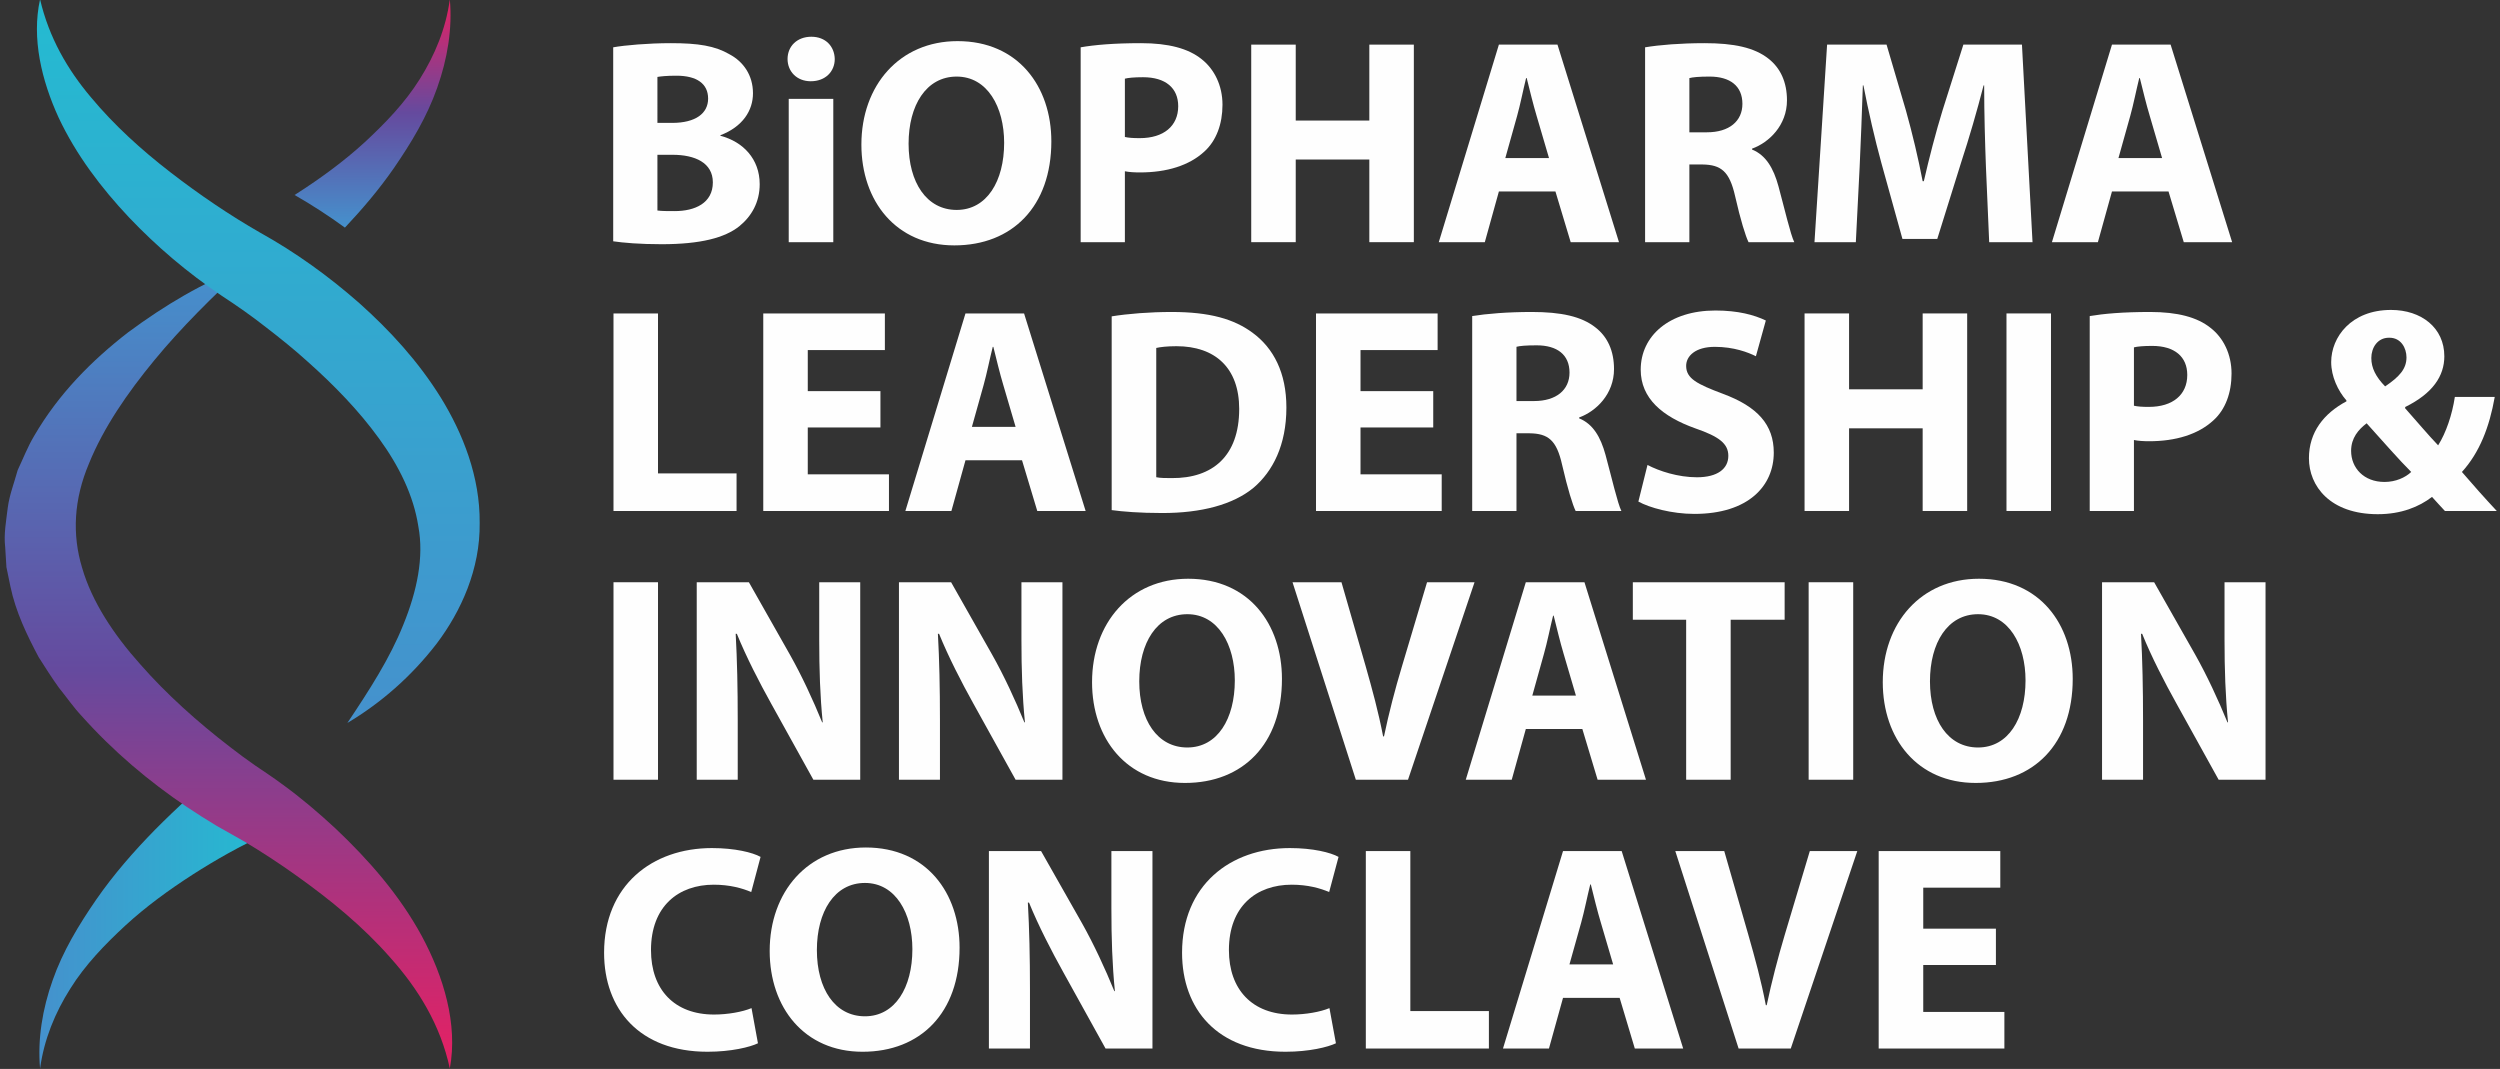
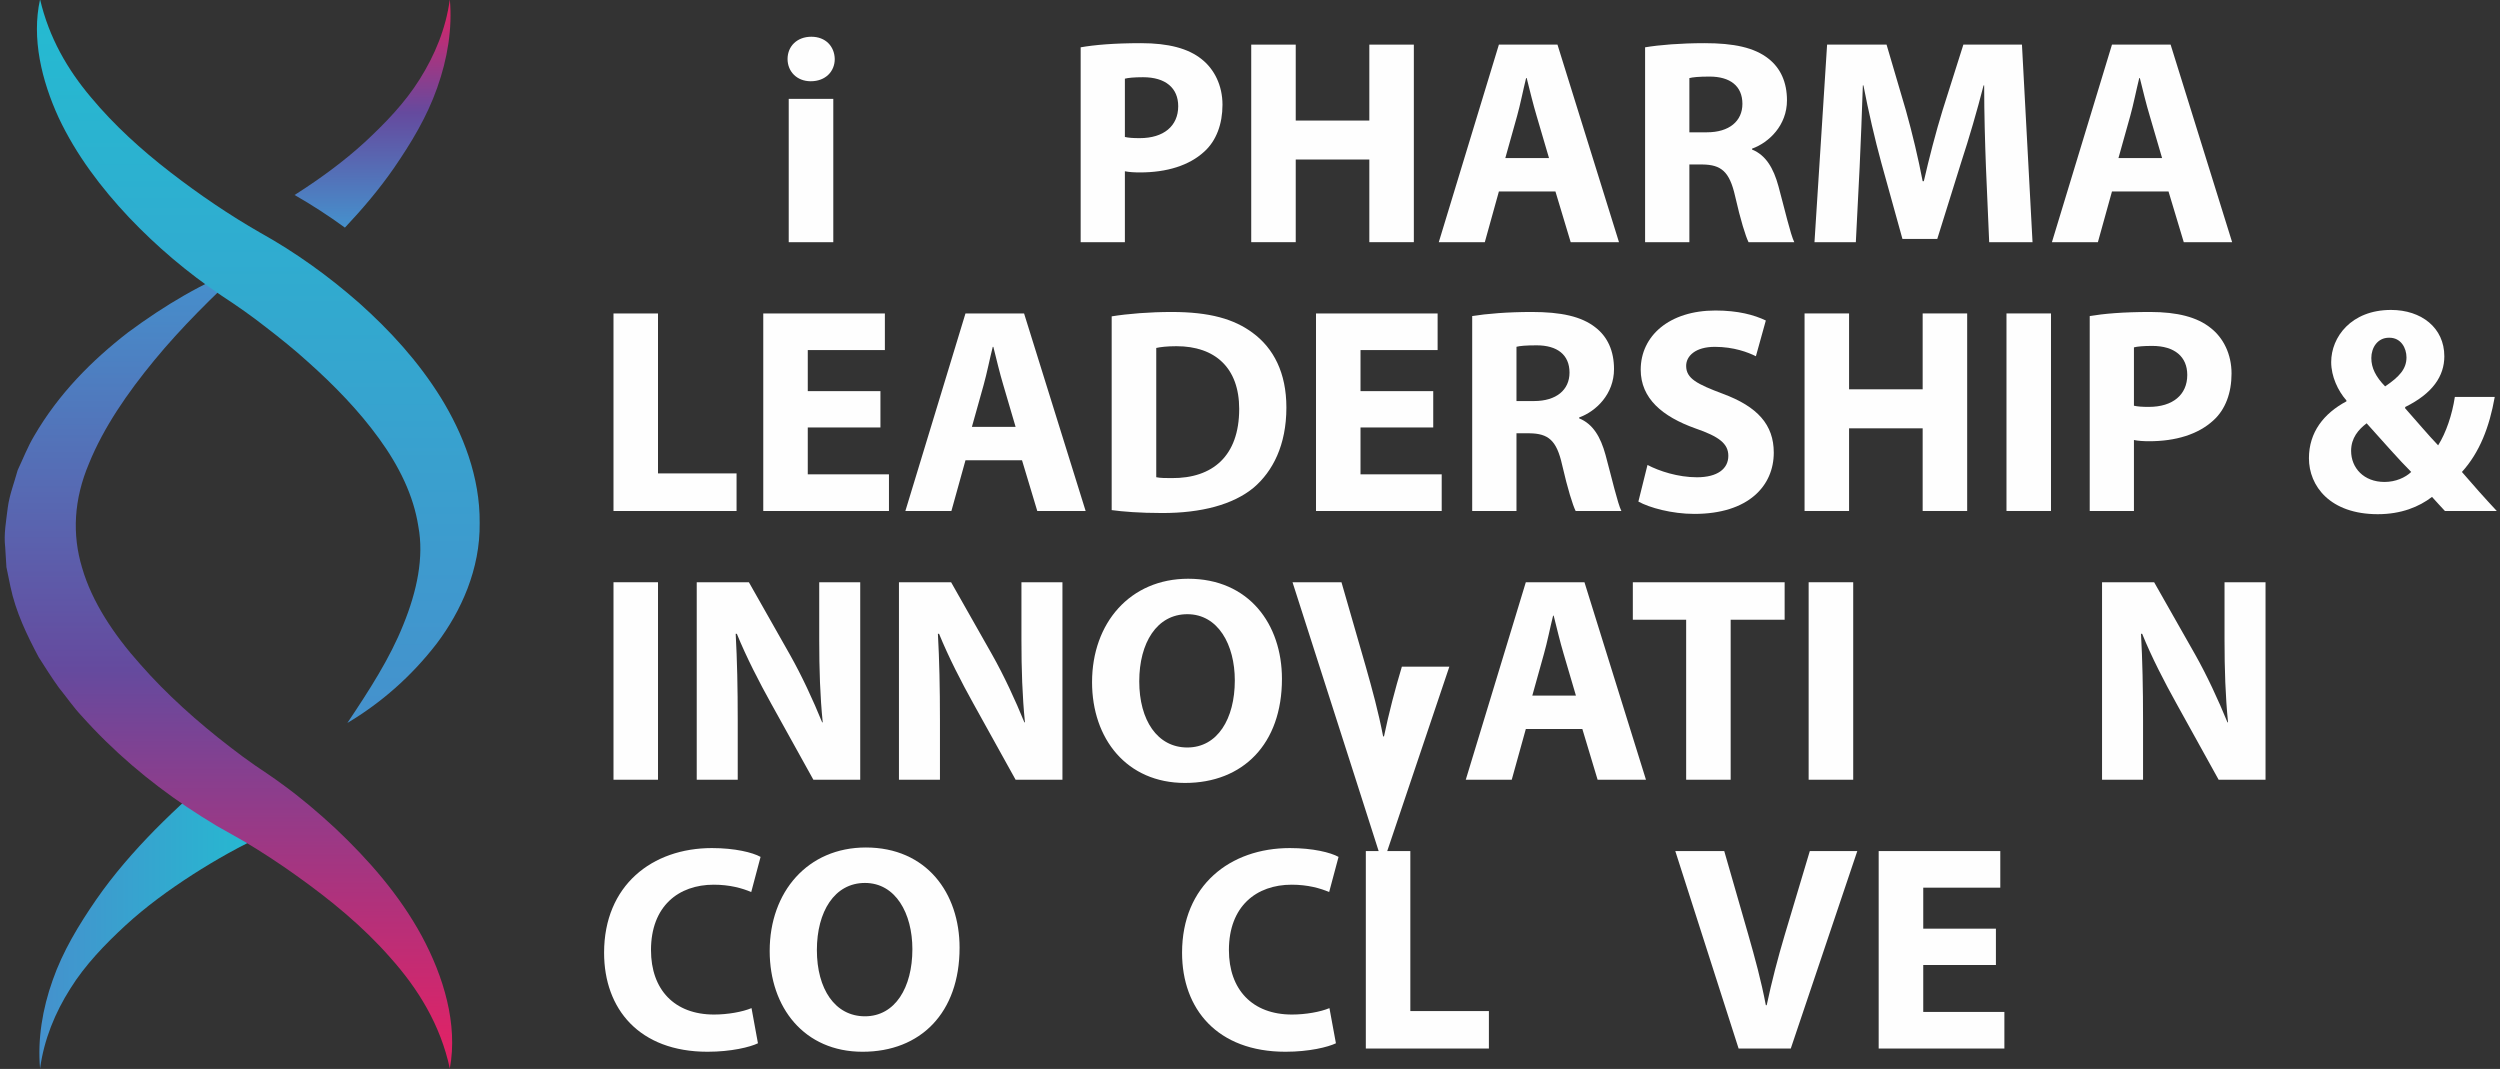
<svg xmlns="http://www.w3.org/2000/svg" version="1.2" viewBox="0 0 428 183" width="428" height="183">
  <rect x="0" y="0" width="428" height="183" fill="#333333" stroke="none" />
  <title>&lt;Group&gt;</title>
  <defs>
    <linearGradient id="g1" x2="1" gradientUnits="userSpaceOnUse" gradientTransform="matrix(38.562,0,0,51.529,6.745,131.4)">
      <stop offset="0" stop-color="#4591cd" />
      <stop offset="1" stop-color="#24bbd1" />
    </linearGradient>
    <linearGradient id="g2" x2="1" gradientUnits="userSpaceOnUse" gradientTransform="matrix(0,-137.279,76.603,0,-83.899,182.93)">
      <stop offset="0" stop-color="#e62063" />
      <stop offset=".497" stop-color="#654a9e" />
      <stop offset="1" stop-color="#4591cd" />
    </linearGradient>
    <linearGradient id="g3" x2="1" gradientUnits="userSpaceOnUse" gradientTransform="matrix(0,-123.879,75.798,0,-57.008,123.77)">
      <stop offset="0" stop-color="#4591cd" />
      <stop offset="1" stop-color="#24bbd1" />
    </linearGradient>
    <linearGradient id="g4" x2="1" gradientUnits="userSpaceOnUse" gradientTransform="matrix(0,-39.076,26.702,0,35.188,38.967)">
      <stop offset="0" stop-color="#4591cd" />
      <stop offset=".503" stop-color="#654a9e" />
      <stop offset="1" stop-color="#e62063" />
    </linearGradient>
  </defs>
  <style>
		.s0 { fill: url(#g1) } 
		.s1 { fill: url(#g2) } 
		.s2 { fill: url(#g3) } 
		.s3 { fill: url(#g4) } 
		.s4 { fill: #fefefe } 
	</style>
  <g id="&lt;Group&gt;">
    <g id="&lt;Group&gt;">
      <path id="&lt;Path&gt;" class="s0" d="m6.86 182.93c-0.45-5.01 0.41-10.21 2.16-15.13 1.73-4.95 4.47-9.45 7.44-13.77 2.99-4.32 6.45-8.28 10.13-12.03 3.74-3.76 7.45-7.2 11.98-10.6l6.74 11.54c-4.02 1.79-8.38 4.26-12.36 6.81-4.03 2.6-7.94 5.44-11.47 8.68-3.51 3.25-6.91 6.75-9.46 10.85-2.57 4.06-4.48 8.64-5.16 13.65z" />
    </g>
    <g id="&lt;Group&gt;">
      <path id="&lt;Path&gt;" class="s1" d="m77.01 182.93c-1.61-7.49-5.43-13.65-10.16-18.95-4.68-5.35-10.26-9.91-16.07-14.05-2.9-2.08-5.9-4.04-8.94-5.86l-4.79-2.71q-2.57-1.55-5.03-3.19c-6.56-4.41-12.65-9.56-18.08-15.64-1.38-1.47-2.57-3.21-3.86-4.8-1.22-1.68-2.34-3.48-3.47-5.24-1.99-3.76-3.91-7.69-4.83-12.1l-0.68-3.3-0.21-3.41c-0.27-2.27 0.18-4.54 0.44-6.78 0.3-2.23 1.12-4.29 1.7-6.42 0.92-1.94 1.7-3.97 2.77-5.77 4.22-7.3 9.94-13.01 16.09-17.78 6.25-4.63 12.87-8.61 20.05-11.28-5.58 5.18-10.89 10.4-15.53 16.04-4.61 5.6-8.68 11.51-11.17 17.65-2.61 6.16-2.91 12.17-1.18 17.88 1.68 5.79 5.39 11.4 9.93 16.48 4.5 5.14 9.79 9.87 15.4 14.19q2.1 1.63 4.25 3.13c1.28 0.87 3.17 2.11 4.72 3.27 3.2 2.32 6.19 4.87 9.07 7.54 5.7 5.39 10.97 11.4 14.78 18.42 3.73 6.93 6.21 15.08 4.8 22.68z" />
    </g>
    <g id="&lt;Group&gt;">
      <path id="&lt;Path&gt;" class="s2" d="m6.86-0.11c1.53 6.57 4.72 12.05 8.73 16.79 3.98 4.78 8.61 8.96 13.54 12.78 4.91 3.8 10.18 7.38 15.44 10.39 6.03 3.35 11.72 7.45 16.96 12.06 5.21 4.66 10.06 9.92 13.93 16.15 3.81 6.18 6.73 13.59 6.66 21.47 0.1 7.91-3.18 15.12-7.38 20.68-4.32 5.59-9.48 10.11-15.27 13.56 3.73-5.58 7.29-11.07 9.59-16.85 2.33-5.72 3.55-11.54 2.56-16.8-0.81-5.29-3.31-10.35-6.73-15.05-3.41-4.71-7.64-9.09-12.22-13.16-2.27-2.06-4.69-4-7.14-5.89-2.48-1.95-4.89-3.63-7.59-5.4-5.87-3.96-11.08-8.38-15.88-13.43-4.74-5.04-9.02-10.67-12.02-17.05-2.91-6.34-4.66-13.59-3.18-20.25z" />
    </g>
    <g id="&lt;Group&gt;">
      <path id="&lt;Path&gt;" class="s3" d="m77.01-0.11c-0.67 5.02-2.59 9.59-5.15 13.66-2.56 4.1-5.96 7.59-9.46 10.84-3.54 3.23-7.45 6.09-11.48 8.68q-0.24 0.15-0.49 0.31 4.44 2.54 8.62 5.59c3.01-3.2 5.86-6.55 8.37-10.17 2.97-4.32 5.7-8.83 7.43-13.78 1.75-4.92 2.62-10.11 2.16-15.13z" />
    </g>
  </g>
  <g id="&lt;Group&gt;">
-     <path id="&lt;Compound Path&gt;" fill-rule="evenodd" class="s4" d="m104.98 8.1c2-0.36 6.02-0.71 9.88-0.71 4.67 0 7.53 0.45 10.04 1.91 2.35 1.25 4.01 3.56 4.01 6.67 0 2.96-1.76 5.72-5.57 7.18v0.1c3.86 1 6.72 3.96 6.72 8.28 0 3.1-1.4 5.51-3.51 7.22-2.46 1.95-6.57 3.06-13.29 3.06-3.77 0-6.58-0.25-8.28-0.5zm7.57 12.94h2.51c4.06 0 6.17-1.65 6.17-4.16 0-2.56-1.95-3.92-5.42-3.92-1.7 0-2.65 0.11-3.26 0.21zm0 15c0.76 0.1 1.66 0.1 2.96 0.1 3.46 0 6.53-1.36 6.53-4.92 0-3.36-3.07-4.72-6.88-4.72h-2.61z" />
    <path id="&lt;Compound Path&gt;" class="s4" d="m142.91 10.1c0 2.11-1.56 3.81-4.11 3.81-2.41 0-3.97-1.7-3.97-3.81 0-2.16 1.61-3.81 4.07-3.81 2.45 0 3.96 1.65 4.01 3.81zm-7.88 31.36v-24.53h7.63v24.53z" />
-     <path id="&lt;Compound Path&gt;" fill-rule="evenodd" class="s4" d="m179.99 24.2c0 11.14-6.68 17.81-16.61 17.81-9.99 0-15.91-7.58-15.91-17.26 0-10.13 6.53-17.71 16.46-17.71 10.39 0 16.06 7.78 16.06 17.16zm-24.44 0.4c0 6.67 3.11 11.34 8.23 11.34 5.17 0 8.13-4.92 8.13-11.49 0-6.12-2.86-11.34-8.13-11.34-5.22 0-8.23 4.92-8.23 11.49z" />
    <path id="&lt;Compound Path&gt;" fill-rule="evenodd" class="s4" d="m185.01 8.1c2.35-0.41 5.66-0.71 10.33-0.71 4.72 0 8.08 0.91 10.34 2.71 2.2 1.71 3.61 4.52 3.61 7.83 0 3.31-1.06 6.17-3.11 8.02-2.61 2.41-6.47 3.57-10.99 3.57-1 0-1.91-0.05-2.61-0.2v12.14h-7.57zm7.57 15.35c0.65 0.15 1.41 0.2 2.56 0.2 4.06 0 6.57-2.06 6.57-5.47 0-3.11-2.16-4.96-6.02-4.96-1.5 0-2.56 0.1-3.11 0.25z" />
    <path id="&lt;Compound Path&gt;" class="s4" d="m221.83 7.64v13h12.6v-13h7.62v33.82h-7.62v-14.15h-12.6v14.15h-7.62v-33.82z" />
    <path id="&lt;Compound Path&gt;" fill-rule="evenodd" class="s4" d="m256.61 32.78l-2.41 8.68h-7.88l10.29-33.82h10.03l10.53 33.82h-8.27l-2.61-8.68zm8.58-5.72l-2.11-7.18c-0.6-2-1.21-4.51-1.71-6.52h-0.1c-0.5 2.01-1 4.57-1.55 6.52l-2.01 7.18z" />
    <path id="&lt;Compound Path&gt;" fill-rule="evenodd" class="s4" d="m281.64 8.1c2.46-0.41 6.07-0.71 10.19-0.71 5.01 0 8.53 0.75 10.94 2.66 2.05 1.61 3.16 4.01 3.16 7.13 0 4.26-3.06 7.22-5.98 8.27v0.15c2.36 0.96 3.67 3.17 4.52 6.28 1.05 3.86 2.06 8.27 2.71 9.58h-7.83c-0.5-1.01-1.35-3.71-2.3-7.88-0.96-4.26-2.41-5.37-5.57-5.42h-2.26v13.3h-7.58zm7.58 14.55h3.01c3.81 0 6.07-1.91 6.07-4.87 0-3.06-2.11-4.67-5.62-4.67-1.86 0-2.91 0.11-3.46 0.26z" />
    <path id="&lt;Compound Path&gt;" class="s4" d="m339.99 28.51c-0.15-4.06-0.3-8.98-0.3-13.89h-0.1c-1.1 4.31-2.51 9.13-3.81 13.09l-4.12 13.2h-5.96l-3.62-13.05c-1.1-4.01-2.21-8.83-3.06-13.24h-0.1c-0.15 4.56-0.35 9.78-0.55 14l-0.65 12.84h-7.08l2.16-33.82h10.18l3.32 11.29c1.1 3.92 2.1 8.13 2.86 12.09h0.2c0.9-3.91 2.05-8.38 3.21-12.14l3.56-11.24h10.03l1.81 33.82h-7.42z" />
    <path id="&lt;Compound Path&gt;" fill-rule="evenodd" class="s4" d="m361.57 32.78l-2.41 8.68h-7.87l10.28-33.82h10.04l10.53 33.82h-8.28l-2.61-8.68zm8.58-5.72l-2.1-7.18c-0.61-2-1.21-4.51-1.71-6.52h-0.1c-0.5 2.01-1 4.57-1.55 6.52l-2.01 7.18z" />
    <path id="&lt;Compound Path&gt;" class="s4" d="m105.03 53.66h7.62v27.39h13.45v6.43h-21.07z" />
    <path id="&lt;Compound Path&gt;" class="s4" d="m150.73 73.18h-12.44v8.03h13.9v6.27h-21.52v-33.82h20.82v6.27h-13.2v7.03h12.44z" />
    <path id="&lt;Compound Path&gt;" fill-rule="evenodd" class="s4" d="m165.29 78.8l-2.41 8.68h-7.88l10.29-33.82h10.03l10.54 33.82h-8.28l-2.61-8.68zm8.58-5.72l-2.11-7.18c-0.6-2-1.2-4.51-1.7-6.52h-0.1c-0.51 2.01-1.01 4.57-1.56 6.52l-2.01 7.18z" />
    <path id="&lt;Compound Path&gt;" fill-rule="evenodd" class="s4" d="m190.32 54.16c2.81-0.45 6.48-0.75 10.29-0.75 6.47 0 10.69 1.2 13.9 3.61 3.51 2.61 5.72 6.77 5.72 12.75 0 6.47-2.36 10.93-5.57 13.69-3.56 2.96-9.03 4.37-15.66 4.37-3.96 0-6.82-0.25-8.68-0.5zm7.63 27.54c0.65 0.15 1.76 0.15 2.66 0.15 6.97 0.05 11.54-3.76 11.54-11.84 0-7.02-4.11-10.74-10.74-10.74-1.65 0-2.81 0.15-3.46 0.3z" />
    <path id="&lt;Compound Path&gt;" class="s4" d="m245.37 73.18h-12.45v8.03h13.9v6.27h-21.52v-33.82h20.82v6.27h-13.2v7.03h12.45z" />
    <path id="&lt;Compound Path&gt;" fill-rule="evenodd" class="s4" d="m252.04 54.11c2.46-0.4 6.07-0.7 10.18-0.7 5.02 0 8.53 0.75 10.94 2.66 2.06 1.6 3.16 4.01 3.16 7.12 0 4.27-3.06 7.23-5.97 8.28v0.15c2.36 0.96 3.67 3.16 4.52 6.27 1.05 3.87 2.06 8.28 2.71 9.59h-7.83c-0.5-1.01-1.35-3.72-2.31-7.88-0.95-4.27-2.4-5.37-5.57-5.42h-2.25v13.3h-7.58zm7.58 14.55h3.01c3.81 0 6.07-1.91 6.07-4.87 0-3.06-2.11-4.67-5.62-4.67-1.86 0-2.91 0.1-3.46 0.25z" />
    <path id="&lt;Compound Path&gt;" class="s4" d="m282.05 79.6c2 1.05 5.21 2.11 8.47 2.11 3.52 0 5.37-1.46 5.37-3.67 0-2.1-1.6-3.31-5.67-4.71-5.62-2.01-9.33-5.12-9.33-10.04 0-5.77 4.87-10.13 12.79-10.13 3.87 0 6.63 0.75 8.63 1.71l-1.7 6.12c-1.31-0.66-3.77-1.61-7.03-1.61-3.31 0-4.91 1.56-4.91 3.26 0 2.16 1.85 3.11 6.27 4.77 5.97 2.21 8.73 5.32 8.73 10.08 0 5.67-4.32 10.49-13.6 10.49-3.86 0-7.68-1.06-9.58-2.11z" />
    <path id="&lt;Compound Path&gt;" class="s4" d="m316.56 53.66v12.99h12.6v-12.99h7.62v33.82h-7.62v-14.15h-12.6v14.15h-7.62v-33.82z" />
    <path id="&lt;Compound Path&gt;" class="s4" d="m351.13 53.66v33.82h-7.62v-33.82z" />
    <path id="&lt;Compound Path&gt;" fill-rule="evenodd" class="s4" d="m357.76 54.11c2.36-0.4 5.67-0.7 10.33-0.7 4.72 0 8.08 0.9 10.34 2.71 2.21 1.7 3.61 4.51 3.61 7.83 0 3.31-1.05 6.17-3.11 8.02-2.61 2.41-6.47 3.57-10.99 3.57-1 0-1.9-0.06-2.61-0.21v12.15h-7.57zm7.57 15.35c0.66 0.15 1.41 0.2 2.56 0.2 4.07 0 6.57-2.06 6.57-5.47 0-3.11-2.15-4.97-6.01-4.97-1.51 0-2.57 0.1-3.12 0.25z" />
    <path id="&lt;Compound Path&gt;" fill-rule="evenodd" class="s4" d="m418.57 87.48c-0.7-0.76-1.41-1.51-2.21-2.41-2.21 1.7-5.27 2.96-9.28 2.96-8.18 0-11.79-4.82-11.79-9.58 0-4.47 2.56-7.68 6.42-9.74v-0.15c-1.45-1.65-2.61-4.11-2.61-6.57 0-4.27 3.41-8.93 10.24-8.93 5.21 0 9.13 3.06 9.13 7.93 0 3.41-2.01 6.37-6.68 8.68l-0.05 0.2c1.96 2.2 4.02 4.66 5.67 6.37 1.36-2.16 2.41-5.27 2.86-8.28h6.83c-0.91 5.17-2.61 9.53-5.62 12.84 1.9 2.21 3.86 4.42 5.97 6.68zm-5.77-6.68c-2.06-2.05-4.82-5.21-7.63-8.33-1.4 1.06-2.66 2.51-2.66 4.72 0 2.91 2.16 5.32 5.72 5.32 1.91 0 3.56-0.75 4.57-1.71zm-3.82-22.98c-1.95 0-3.01 1.71-3.01 3.47 0 1.7 0.76 3.21 2.36 4.86 2.46-1.65 3.66-3.01 3.66-4.96 0-1.61-0.95-3.37-2.91-3.37z" />
    <path id="&lt;Compound Path&gt;" class="s4" d="m112.65 99.68v33.81h-7.62v-33.81z" />
    <path id="&lt;Compound Path&gt;" class="s4" d="m119.28 133.49v-33.81h8.93l7.02 12.39c2.01 3.56 3.97 7.78 5.52 11.59h0.1c-0.45-4.46-0.6-9.03-0.6-14.15v-9.83h7.02v33.81h-8.02l-7.23-13.04c-2.01-3.61-4.26-7.98-5.87-11.94h-0.2c0.25 4.51 0.35 9.28 0.35 14.8v10.18z" />
    <path id="&lt;Compound Path&gt;" class="s4" d="m153.9 133.49v-33.81h8.93l7.02 12.39c2.01 3.56 3.97 7.78 5.52 11.59h0.1c-0.45-4.46-0.6-9.03-0.6-14.15v-9.83h7.02v33.81h-8.02l-7.23-13.04c-2.01-3.61-4.26-7.98-5.87-11.94h-0.2c0.25 4.51 0.35 9.28 0.35 14.8v10.18z" />
    <path id="&lt;Compound Path&gt;" fill-rule="evenodd" class="s4" d="m219.47 116.23c0 11.14-6.67 17.81-16.6 17.81-9.99 0-15.91-7.57-15.91-17.25 0-10.14 6.52-17.71 16.46-17.71 10.38 0 16.05 7.77 16.05 17.15zm-24.43 0.41c0 6.67 3.11 11.33 8.23 11.33 5.17 0 8.13-4.91 8.13-11.48 0-6.12-2.86-11.34-8.13-11.34-5.22 0-8.23 4.91-8.23 11.49z" />
-     <path id="&lt;Compound Path&gt;" class="s4" d="m232.12 133.49l-10.84-33.81h8.38l4.12 14.3c1.15 4.06 2.2 7.87 3.01 12.09h0.15c0.85-4.07 1.9-8.08 3.06-11.94l4.31-14.45h8.13l-11.39 33.81z" />
+     <path id="&lt;Compound Path&gt;" class="s4" d="m232.12 133.49l-10.84-33.81h8.38l4.12 14.3c1.15 4.06 2.2 7.87 3.01 12.09h0.15c0.85-4.07 1.9-8.08 3.06-11.94h8.13l-11.39 33.81z" />
    <path id="&lt;Compound Path&gt;" fill-rule="evenodd" class="s4" d="m261.22 124.81l-2.41 8.68h-7.87l10.28-33.81h10.04l10.53 33.81h-8.28l-2.61-8.68zm8.58-5.72l-2.11-7.17c-0.6-2.01-1.2-4.52-1.7-6.52h-0.1c-0.5 2-1 4.56-1.56 6.52l-2 7.17z" />
    <path id="&lt;Compound Path&gt;" class="s4" d="m288.67 106.1h-9.13v-6.42h25.99v6.42h-9.24v27.39h-7.62z" />
    <path id="&lt;Compound Path&gt;" class="s4" d="m317.27 99.68v33.81h-7.63v-33.81z" />
-     <path id="&lt;Compound Path&gt;" fill-rule="evenodd" class="s4" d="m354.85 116.23c0 11.14-6.68 17.81-16.61 17.81-9.99 0-15.91-7.57-15.91-17.25 0-10.14 6.53-17.71 16.46-17.71 10.39 0 16.06 7.77 16.06 17.15zm-24.44 0.41c0 6.67 3.11 11.33 8.23 11.33 5.17 0 8.13-4.91 8.13-11.48 0-6.12-2.86-11.34-8.13-11.34-5.22 0-8.23 4.91-8.23 11.49z" />
    <path id="&lt;Compound Path&gt;" class="s4" d="m359.87 133.49v-33.81h8.92l7.03 12.39c2.01 3.56 3.96 7.78 5.52 11.59h0.1c-0.45-4.46-0.6-9.03-0.6-14.15v-9.83h7.02v33.81h-8.03l-7.22-13.04c-2.01-3.61-4.27-7.98-5.87-11.94h-0.2c0.25 4.51 0.35 9.28 0.35 14.8v10.18z" />
    <path id="&lt;Compound Path&gt;" class="s4" d="m129.76 178.61c-1.35 0.65-4.56 1.45-8.63 1.45-11.69 0-17.71-7.32-17.71-16.95 0-11.54 8.23-17.92 18.46-17.92 3.97 0 6.98 0.76 8.33 1.51l-1.6 6.02c-1.51-0.65-3.66-1.26-6.42-1.26-6.02 0-10.74 3.67-10.74 11.19 0 6.78 4.01 11.04 10.79 11.04 2.35 0 4.86-0.45 6.42-1.1z" />
    <path id="&lt;Compound Path&gt;" fill-rule="evenodd" class="s4" d="m164.28 162.25c0 11.14-6.67 17.81-16.61 17.81-9.98 0-15.9-7.57-15.9-17.26 0-10.13 6.52-17.71 16.46-17.71 10.38 0 16.05 7.78 16.05 17.16zm-24.43 0.4c0 6.68 3.11 11.34 8.23 11.34 5.16 0 8.12-4.91 8.12-11.49 0-6.12-2.86-11.34-8.12-11.34-5.22 0-8.23 4.92-8.23 11.49z" />
-     <path id="&lt;Compound Path&gt;" class="s4" d="m169.3 179.51v-33.81h8.93l7.03 12.39c2 3.56 3.96 7.78 5.51 11.59h0.1c-0.45-4.47-0.6-9.03-0.6-14.15v-9.83h7.03v33.81h-8.03l-7.22-13.04c-2.01-3.62-4.27-7.98-5.88-11.94h-0.2c0.25 4.51 0.36 9.28 0.36 14.8v10.18z" />
    <path id="&lt;Compound Path&gt;" class="s4" d="m228.71 178.61c-1.36 0.65-4.57 1.45-8.63 1.45-11.69 0-17.71-7.32-17.71-16.95 0-11.54 8.23-17.92 18.46-17.92 3.96 0 6.97 0.76 8.33 1.51l-1.61 6.02c-1.5-0.65-3.66-1.26-6.42-1.26-6.02 0-10.74 3.67-10.74 11.19 0 6.78 4.02 11.04 10.79 11.04 2.36 0 4.87-0.45 6.42-1.1z" />
    <path id="&lt;Compound Path&gt;" class="s4" d="m233.83 145.7h7.62v27.39h13.45v6.42h-21.07z" />
-     <path id="&lt;Compound Path&gt;" fill-rule="evenodd" class="s4" d="m267.59 170.83l-2.41 8.68h-7.87l10.28-33.81h10.04l10.53 33.81h-8.28l-2.6-8.68zm8.58-5.72l-2.11-7.17c-0.61-2.01-1.21-4.52-1.71-6.52h-0.1c-0.5 2-1 4.56-1.55 6.52l-2.01 7.17z" />
    <path id="&lt;Compound Path&gt;" class="s4" d="m297.65 179.51l-10.84-33.81h8.38l4.11 14.29c1.16 4.07 2.21 7.88 3.01 12.1h0.15c0.86-4.07 1.91-8.08 3.06-11.95l4.32-14.44h8.13l-11.39 33.81z" />
    <path id="&lt;Compound Path&gt;" class="s4" d="m341.7 165.21h-12.44v8.03h13.89v6.27h-21.52v-33.81h20.82v6.27h-13.19v7.02h12.44z" />
  </g>
</svg>